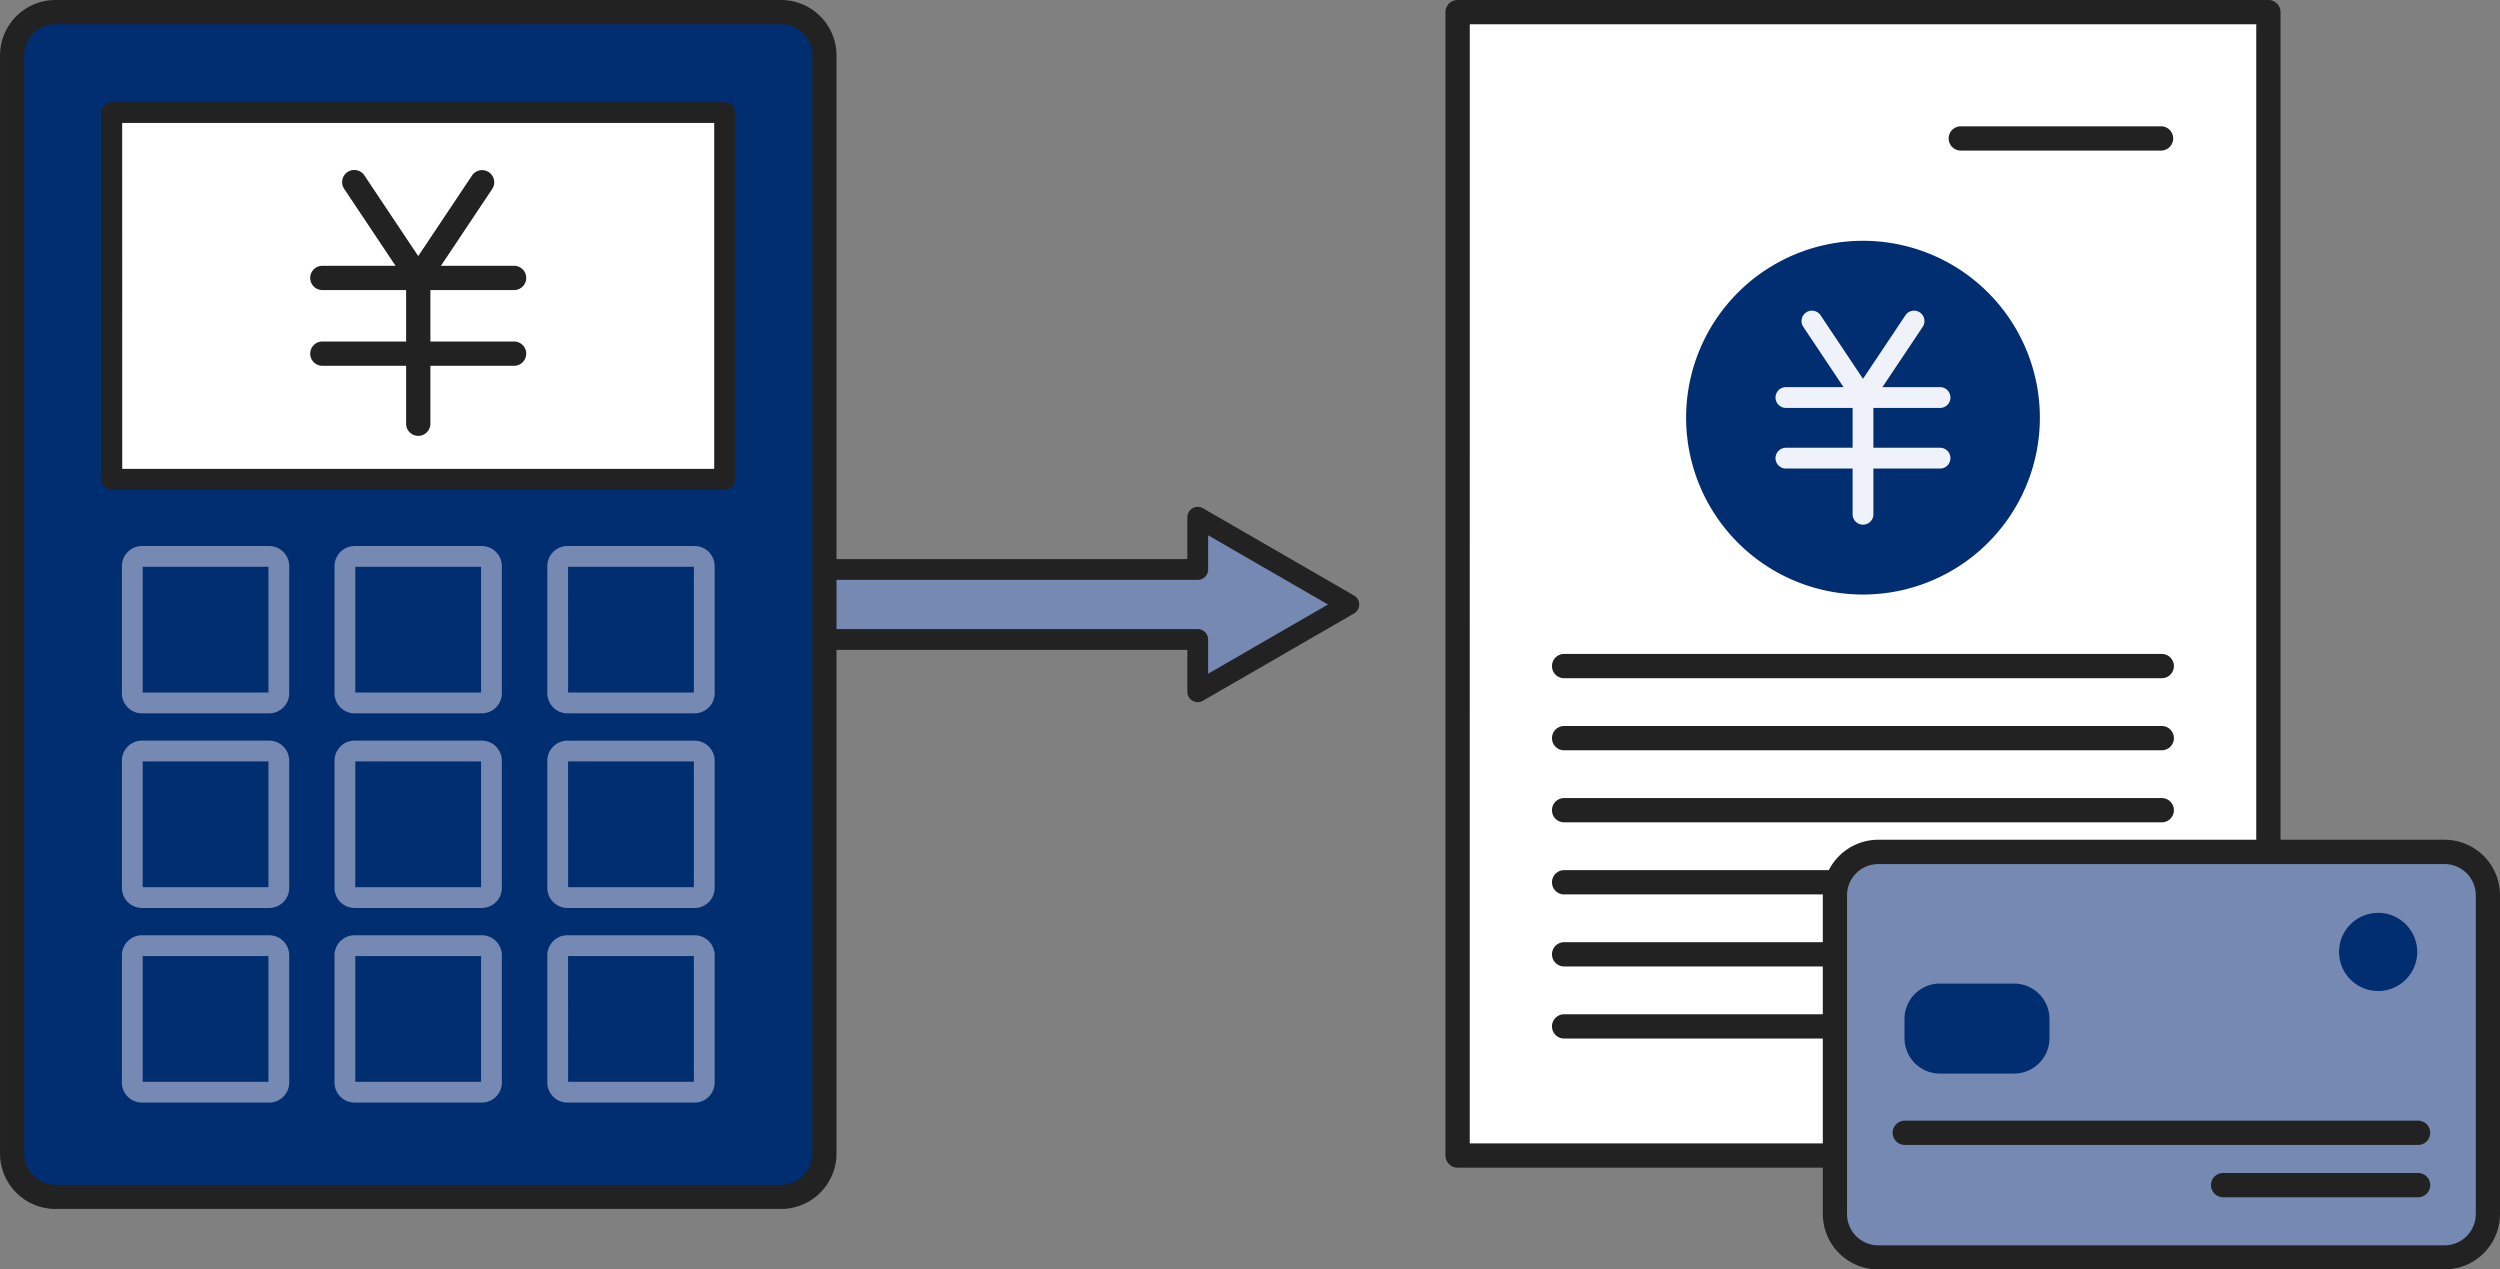
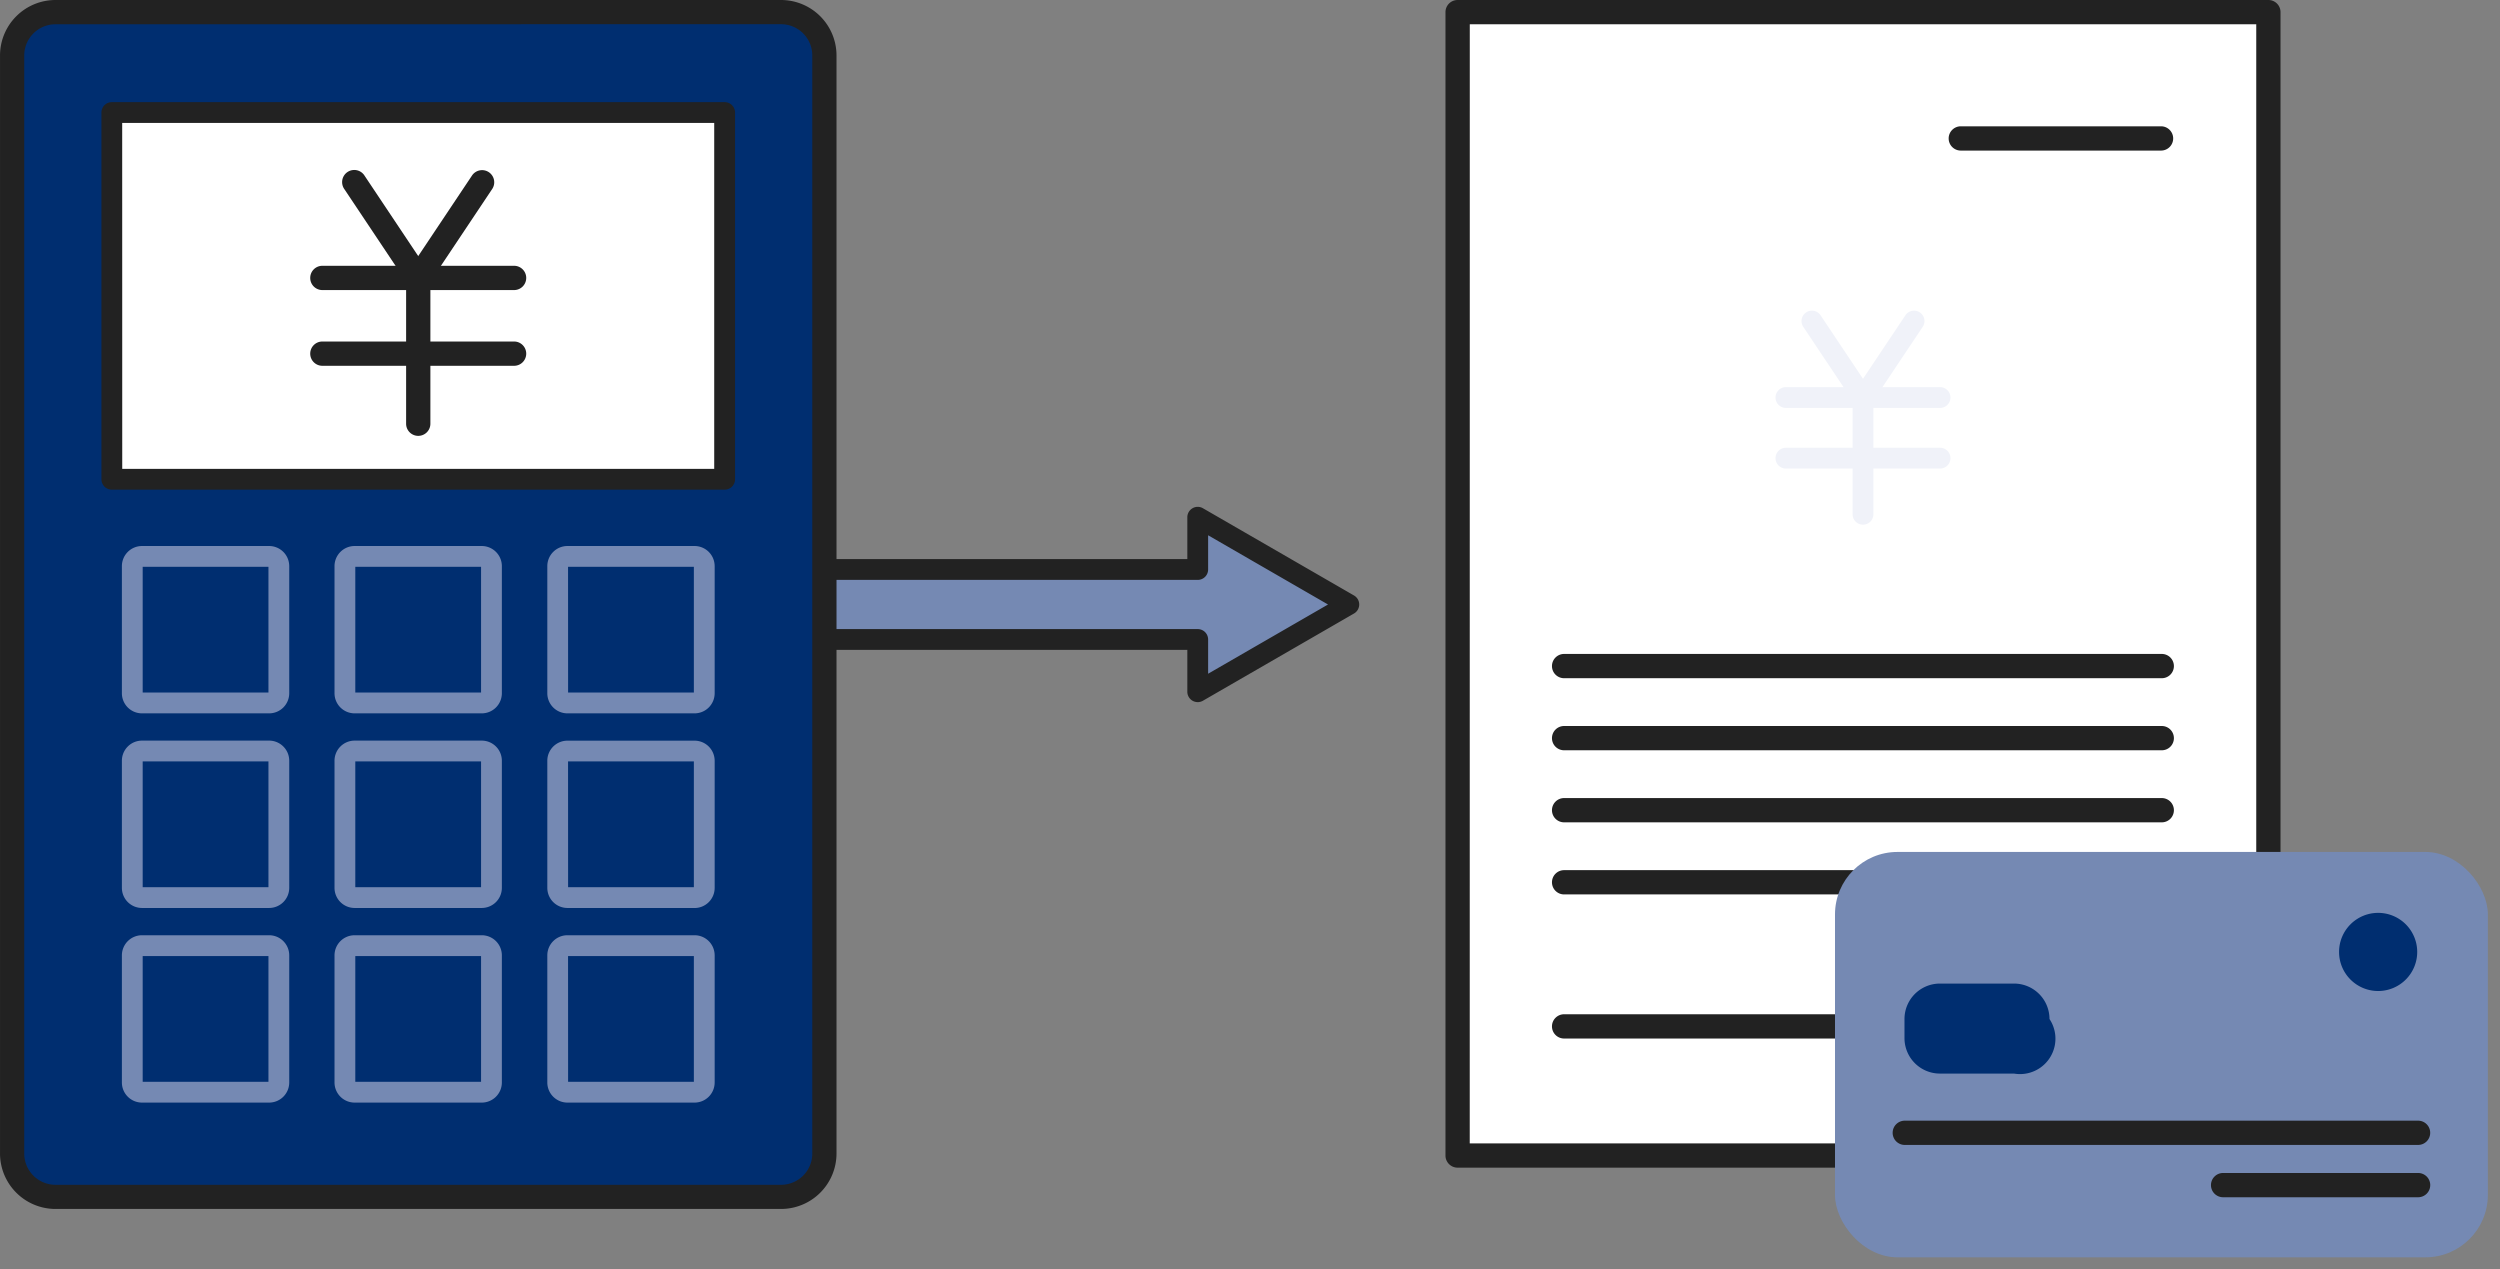
<svg xmlns="http://www.w3.org/2000/svg" width="200" height="101.556" viewBox="0 0 200 101.556">
  <rect x="0" y="0" width="200" height="101.556" fill="#808080" stroke="none" />
  <defs>
    <style>.a{fill:#7589b3;}.b{fill:#222;}.c{fill:#fff;}.d{fill:#002e70;}.e{fill:#f0f2f9;}</style>
  </defs>
  <g transform="translate(-2658.502 -1524.772)">
    <path class="a" d="M1492.838,354.94v4.18h-38.45a2.8,2.8,0,1,0,0,5.6h38.45v4.18l12.087-6.979Z" transform="translate(1261.482 1211.211)" />
    <path class="b" d="M1490.268,367.161a.832.832,0,0,1-.832-.832v-3.348h-37.618a3.631,3.631,0,1,1,0-7.263h37.618v-3.347a.832.832,0,0,1,1.248-.721l12.087,6.98a.832.832,0,0,1,0,1.441l-12.087,6.979a.83.83,0,0,1-.416.112m-38.45-9.779a1.967,1.967,0,1,0,0,3.935h38.45a.832.832,0,0,1,.832.832v2.739l9.591-5.538-9.591-5.538v2.738a.832.832,0,0,1-.832.832Z" transform="translate(1264.052 1213.781)" />
    <rect class="c" width="64.862" height="91.471" transform="translate(2775.111 1525.743)" />
    <path class="b" d="M1767.088,279.185h-64.862a.971.971,0,0,1-.971-.971V186.743a.971.971,0,0,1,.971-.971h64.862a.971.971,0,0,1,.971.971v91.471a.971.971,0,0,1-.971.971m-63.892-1.941h62.921v-89.53H1703.2Z" transform="translate(1072.885 1339)" />
    <path class="b" d="M1882.756,229.024h-16.081a.971.971,0,0,1,0-1.941h16.081a.971.971,0,0,1,0,1.941" transform="translate(948.66 1307.794)" />
    <path class="b" d="M1784.955,401.592H1737.2a.971.971,0,1,1,0-1.941h47.75a.971.971,0,1,1,0,1.941" transform="translate(1046.462 1177.437)" />
    <path class="b" d="M1784.955,425.16H1737.2a.971.971,0,1,1,0-1.941h47.75a.971.971,0,1,1,0,1.941" transform="translate(1046.462 1159.634)" />
    <path class="b" d="M1784.955,448.73H1737.2a.971.971,0,1,1,0-1.941h47.75a.971.971,0,1,1,0,1.941" transform="translate(1046.462 1141.829)" />
    <path class="b" d="M1784.955,472.3H1737.2a.971.971,0,1,1,0-1.941h47.75a.971.971,0,1,1,0,1.941" transform="translate(1046.462 1124.026)" />
-     <path class="b" d="M1784.955,495.867H1737.2a.971.971,0,1,1,0-1.941h47.75a.971.971,0,1,1,0,1.941" transform="translate(1046.462 1106.222)" />
    <path class="b" d="M1784.955,519.435H1737.2a.971.971,0,1,1,0-1.941h47.75a.971.971,0,1,1,0,1.941" transform="translate(1046.462 1088.419)" />
-     <path class="d" d="M1808.26,278.675a14.15,14.15,0,1,1-14.15-14.15,14.15,14.15,0,0,1,14.15,14.15" transform="translate(1013.431 1279.51)" />
    <path class="e" d="M1822.364,314.047h-12.33a.832.832,0,1,1,0-1.664h12.33a.832.832,0,0,1,0,1.664" transform="translate(991.342 1243.359)" />
    <path class="e" d="M1822.364,333.88h-12.33a.832.832,0,1,1,0-1.664h12.33a.832.832,0,0,1,0,1.664" transform="translate(991.342 1228.377)" />
    <path class="e" d="M1835.239,323.387a.832.832,0,0,1-.832-.832v-9.34a.832.832,0,0,1,1.664,0v9.34a.832.832,0,0,1-.832.832" transform="translate(972.303 1243.359)" />
    <path class="e" d="M1822.624,295.156a.831.831,0,0,1-.693-.37l-4.085-6.117a.832.832,0,0,1,1.384-.924l4.085,6.117a.832.832,0,0,1-.691,1.294" transform="translate(984.918 1262.25)" />
    <path class="e" d="M1835.238,295.156a.832.832,0,0,1-.691-1.294l4.085-6.117a.832.832,0,0,1,1.384.924l-4.085,6.117a.831.831,0,0,1-.692.37" transform="translate(972.303 1262.25)" />
    <rect class="a" width="52.229" height="32.43" rx="5" transform="translate(2805.302 1592.928)" />
-     <path class="b" d="M1874.417,494.809h-45.3a4.443,4.443,0,0,1-4.438-4.438v-25.5a4.443,4.443,0,0,1,4.438-4.438h45.3a4.442,4.442,0,0,1,4.438,4.438v25.5a4.443,4.443,0,0,1-4.437,4.438m-45.3-32.43a2.5,2.5,0,0,0-2.5,2.5v25.5a2.5,2.5,0,0,0,2.5,2.5h45.3a2.5,2.5,0,0,0,2.5-2.5v-25.5a2.5,2.5,0,0,0-2.5-2.5Z" transform="translate(979.647 1131.519)" />
-     <path class="d" d="M2.835,0H8.76A2.835,2.835,0,0,1,11.6,2.835V4.366A2.834,2.834,0,0,1,8.761,7.2H2.835A2.835,2.835,0,0,1,0,4.365V2.835A2.835,2.835,0,0,1,2.835,0Z" transform="translate(2810.861 1603.458)" />
+     <path class="d" d="M2.835,0H8.76A2.835,2.835,0,0,1,11.6,2.835A2.834,2.834,0,0,1,8.761,7.2H2.835A2.835,2.835,0,0,1,0,4.365V2.835A2.835,2.835,0,0,1,2.835,0Z" transform="translate(2810.861 1603.458)" />
    <path class="d" d="M1999.76,487.456a3.126,3.126,0,1,1-3.126-3.126,3.126,3.126,0,0,1,3.126,3.126" transform="translate(852.119 1113.471)" />
    <path class="b" d="M1889.6,554.237h-41a.971.971,0,1,1,0-1.941h41a.971.971,0,1,1,0,1.941" transform="translate(962.316 1062.13)" />
    <path class="b" d="M1968.251,571.349h-15.537a.971.971,0,1,1,0-1.941h15.537a.971.971,0,1,1,0,1.941" transform="translate(883.668 1049.203)" />
    <rect class="d" width="64.978" height="94.775" rx="5" transform="translate(2659.473 1525.743)" />
    <path class="b" d="M1290.984,282.489h-58.044a4.443,4.443,0,0,1-4.437-4.438V190.209a4.443,4.443,0,0,1,4.438-4.437h58.044a4.442,4.442,0,0,1,4.438,4.437v87.842a4.443,4.443,0,0,1-4.438,4.438m-58.044-94.775a2.5,2.5,0,0,0-2.5,2.5v87.842a2.5,2.5,0,0,0,2.5,2.5h58.044a2.5,2.5,0,0,0,2.5-2.5V190.209a2.5,2.5,0,0,0-2.5-2.5Z" transform="translate(1430 1339)" />
    <rect class="c" width="49.026" height="29.338" transform="translate(2667.449 1533.776)" />
    <path class="b" d="M1311.536,250.183H1262.51a.832.832,0,0,1-.832-.832V220.013a.832.832,0,0,1,.832-.832h49.026a.832.832,0,0,1,.832.832v29.338a.832.832,0,0,1-.832.832m-48.194-1.664H1310.7V220.845h-47.362Z" transform="translate(1404.939 1313.763)" />
    <path class="b" d="M1346.218,274.646h-15.4a.971.971,0,0,1,0-1.941h15.4a.971.971,0,0,1,0,1.941" transform="translate(1353.442 1273.331)" />
    <path class="b" d="M1346.218,299.412h-15.4a.971.971,0,0,1,0-1.941h15.4a.971.971,0,0,1,0,1.941" transform="translate(1353.442 1254.623)" />
    <path class="b" d="M1362.295,286.309a.971.971,0,0,1-.971-.971V273.675a.971.971,0,1,1,1.942,0v11.663a.971.971,0,0,1-.971.971" transform="translate(1329.667 1273.332)" />
    <path class="b" d="M1346.542,251.056a.969.969,0,0,1-.808-.432l-5.1-7.639a.971.971,0,1,1,1.614-1.078l5.1,7.639a.971.971,0,0,1-.806,1.51" transform="translate(1345.42 1296.922)" />
    <path class="b" d="M1362.293,251.055a.971.971,0,0,1-.807-1.51l5.1-7.639a.971.971,0,1,1,1.615,1.078l-5.1,7.639a.97.97,0,0,1-.808.432" transform="translate(1329.667 1296.923)" />
    <path class="a" d="M1280.143,377.733h-10.17a1.611,1.611,0,0,1-1.609-1.609v-10.17a1.611,1.611,0,0,1,1.609-1.609h10.17a1.611,1.611,0,0,1,1.609,1.609v10.17a1.611,1.611,0,0,1-1.609,1.609m-10.115-1.664h10.061V366.008h-10.061Z" transform="translate(1399.889 1204.108)" />
    <path class="a" d="M1280.143,441.385h-10.17a1.611,1.611,0,0,1-1.609-1.61v-10.17a1.611,1.611,0,0,1,1.609-1.609h10.17a1.611,1.611,0,0,1,1.609,1.609v10.17a1.611,1.611,0,0,1-1.609,1.61m-10.115-1.664h10.061V429.66h-10.061Z" transform="translate(1399.889 1156.025)" />
    <path class="a" d="M1280.143,505.039h-10.17a1.611,1.611,0,0,1-1.609-1.609V493.26a1.611,1.611,0,0,1,1.609-1.61h10.17a1.611,1.611,0,0,1,1.609,1.61v10.17a1.611,1.611,0,0,1-1.609,1.609m-10.115-1.664h10.061V493.314h-10.061Z" transform="translate(1399.889 1107.941)" />
    <path class="a" d="M1349.7,377.733h-10.17a1.611,1.611,0,0,1-1.609-1.609v-10.17a1.611,1.611,0,0,1,1.609-1.609h10.17a1.611,1.611,0,0,1,1.609,1.609v10.17a1.611,1.611,0,0,1-1.609,1.609m-10.116-1.664h10.061V366.008h-10.061Z" transform="translate(1347.342 1204.108)" />
    <path class="a" d="M1349.7,441.385h-10.17a1.611,1.611,0,0,1-1.609-1.61v-10.17a1.611,1.611,0,0,1,1.609-1.609h10.17a1.611,1.611,0,0,1,1.609,1.609v10.17a1.611,1.611,0,0,1-1.609,1.61m-10.116-1.664h10.061V429.66h-10.061Z" transform="translate(1347.342 1156.025)" />
    <path class="a" d="M1349.7,505.039h-10.17a1.611,1.611,0,0,1-1.609-1.609V493.26a1.611,1.611,0,0,1,1.609-1.61h10.17a1.611,1.611,0,0,1,1.609,1.61v10.17a1.611,1.611,0,0,1-1.609,1.609m-10.116-1.664h10.061V493.314h-10.061Z" transform="translate(1347.342 1107.941)" />
    <path class="a" d="M1419.266,377.733H1409.1a1.611,1.611,0,0,1-1.609-1.609v-10.17a1.611,1.611,0,0,1,1.609-1.609h10.17a1.611,1.611,0,0,1,1.609,1.609v10.17a1.611,1.611,0,0,1-1.609,1.609m-10.116-1.664h10.061V366.008H1409.15Z" transform="translate(1294.796 1204.108)" />
    <path class="a" d="M1419.266,441.385H1409.1a1.611,1.611,0,0,1-1.609-1.61v-10.17A1.611,1.611,0,0,1,1409.1,428h10.17a1.611,1.611,0,0,1,1.609,1.609v10.17a1.611,1.611,0,0,1-1.609,1.61m-10.116-1.664h10.061V429.66H1409.15Z" transform="translate(1294.796 1156.025)" />
    <path class="a" d="M1419.266,505.039H1409.1a1.611,1.611,0,0,1-1.609-1.609V493.26a1.611,1.611,0,0,1,1.609-1.61h10.17a1.611,1.611,0,0,1,1.609,1.61v10.17a1.611,1.611,0,0,1-1.609,1.609m-10.116-1.664h10.061V493.314H1409.15Z" transform="translate(1294.796 1107.941)" />
  </g>
</svg>